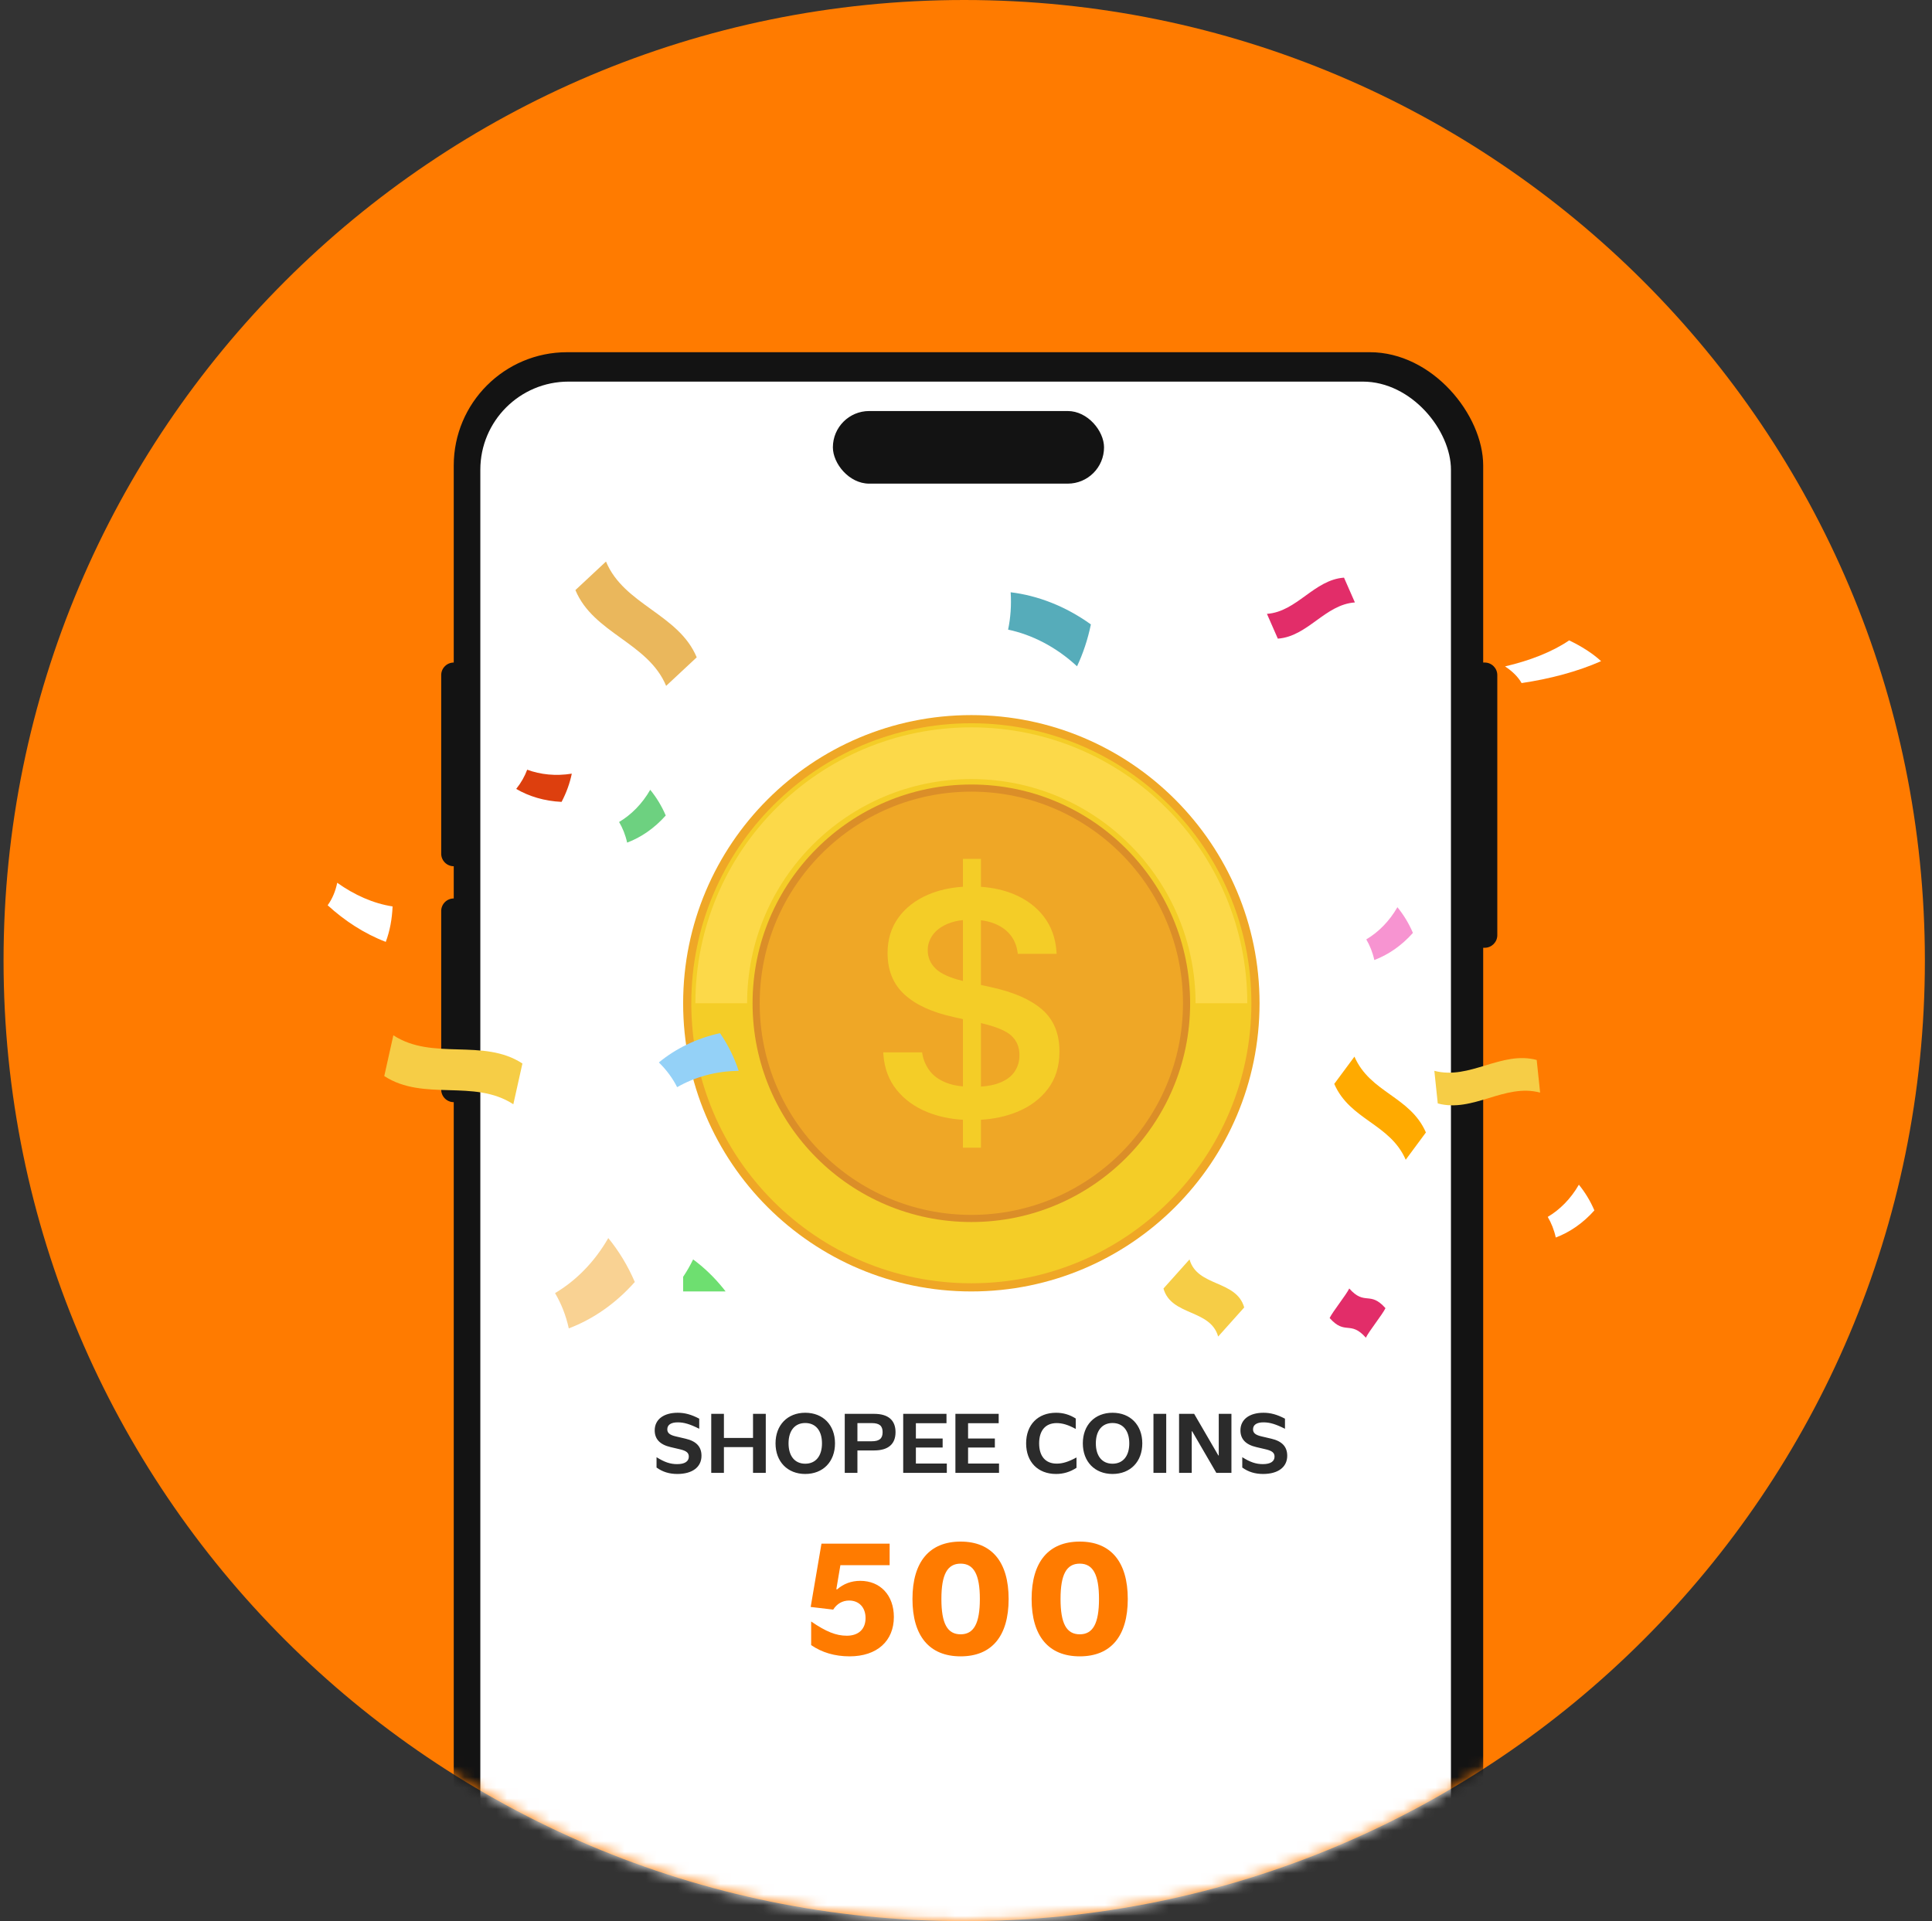
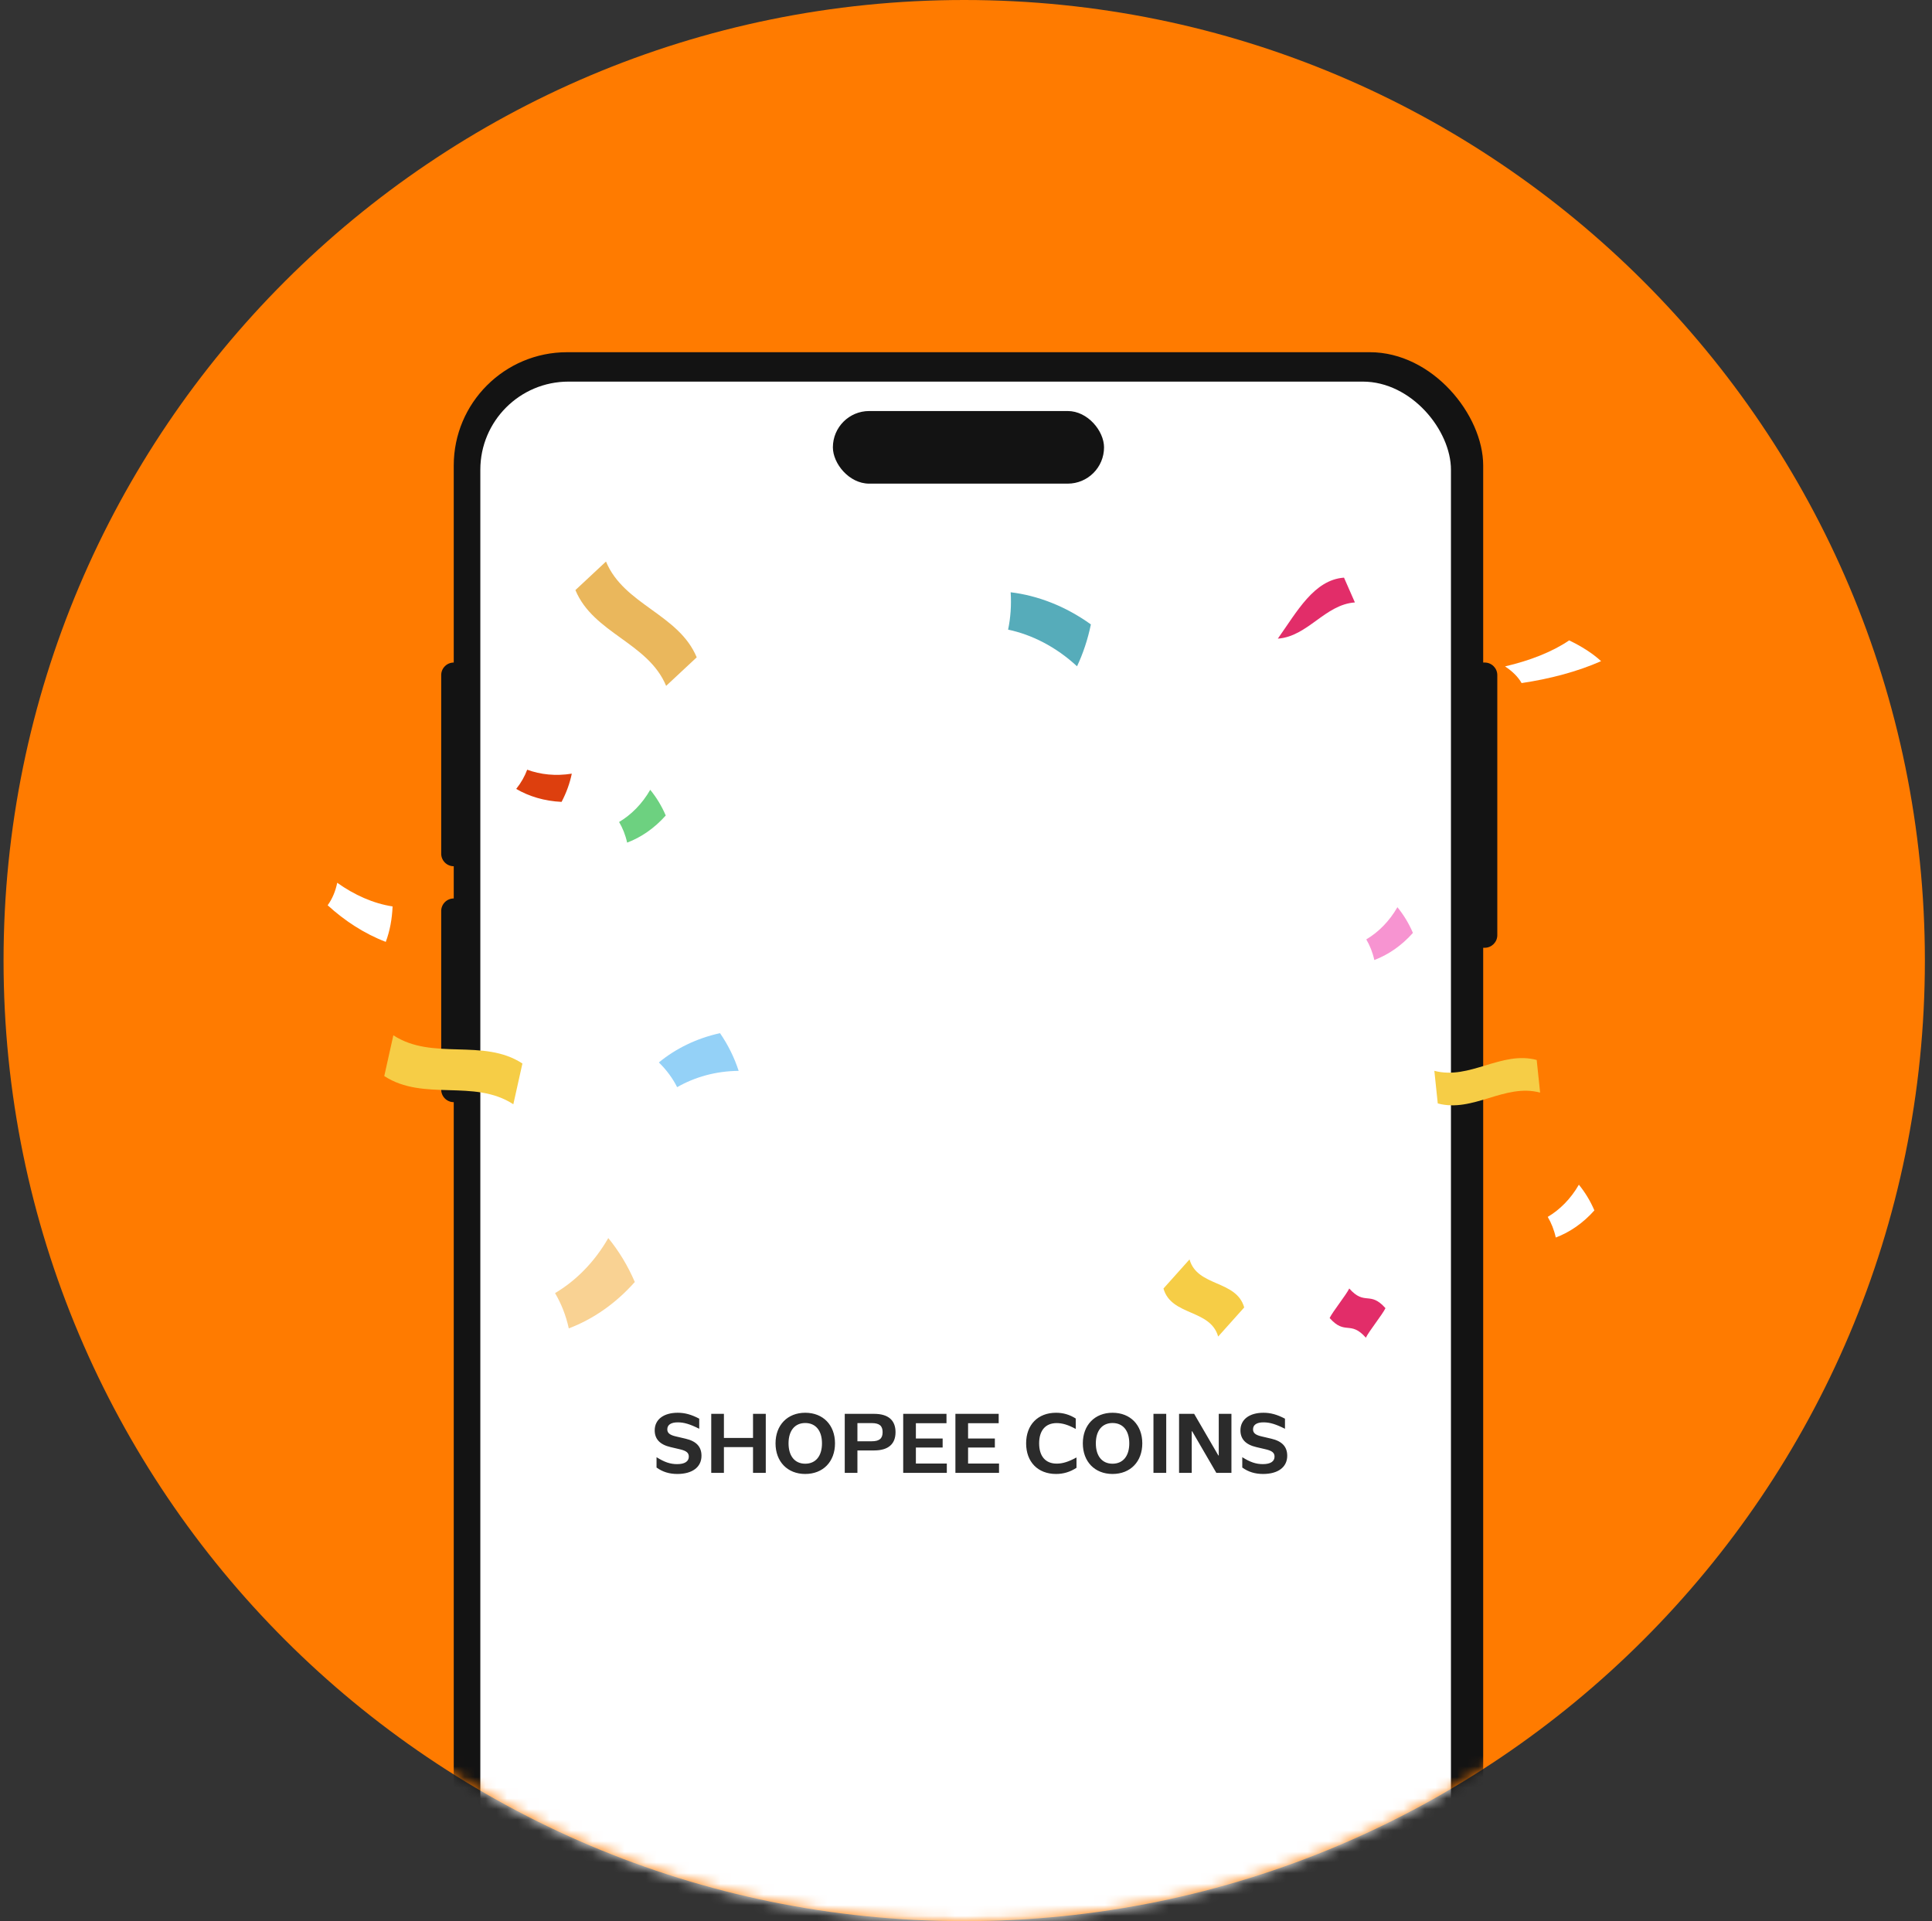
<svg xmlns="http://www.w3.org/2000/svg" width="181" height="180" viewBox="0 0 181 180" fill="none">
  <rect x="0" y="0" width="181" height="180" fill="#333333" stroke="none" />
  <g clip-path="url(#clip0_114_1749)">
    <path d="M90.334 180C140.039 180 180.333 139.706 180.333 90C180.333 40.294 140.039 0 90.334 0C40.628 0 0.333 40.294 0.333 90C0.333 139.706 40.628 180 90.334 180Z" fill="#FF7B00" />
    <mask id="mask0_114_1749" style="mask-type:alpha" maskUnits="userSpaceOnUse" x="0" y="0" width="181" height="180">
      <path d="M90.334 180C140.039 180 180.333 139.706 180.333 90C180.333 40.294 140.039 0 90.334 0C40.628 0 0.333 40.294 0.333 90C0.333 139.706 40.628 180 90.334 180Z" fill="#FFF7ED" />
    </mask>
    <g mask="url(#mask0_114_1749)">
      <rect x="42.509" y="33" width="96.444" height="166.711" rx="10.619" fill="#131313" />
      <path d="M41.334 63.255C41.334 62.604 41.862 62.076 42.514 62.076H42.711V81.163H42.514C41.862 81.163 41.334 80.635 41.334 79.984V63.255Z" fill="#131313" />
      <path d="M140.275 87.62C140.275 88.272 139.747 88.8 139.095 88.8L138.897 88.8L138.897 62.076L139.095 62.076C139.747 62.076 140.275 62.604 140.275 63.255L140.275 87.62Z" fill="#131313" />
      <path d="M41.334 85.359C41.334 84.707 41.862 84.179 42.514 84.179H42.711V103.267H42.514C41.862 103.267 41.334 102.738 41.334 102.087V85.359Z" fill="#131313" />
      <rect x="45" y="35.755" width="90.933" height="163.955" rx="8.259" fill="white" />
      <rect x="78.029" y="38.511" width="25.403" height="6.803" rx="3.401" fill="#131313" />
-       <path d="M126.933 56.444C124.119 56.646 122.527 59.634 119.713 59.837C119.374 59.062 119.034 58.289 118.694 57.515C121.509 57.312 123.1 54.324 125.914 54.122C126.254 54.896 126.594 55.67 126.933 56.444Z" fill="#E22D69" />
+       <path d="M126.933 56.444C124.119 56.646 122.527 59.634 119.713 59.837C121.509 57.312 123.1 54.324 125.914 54.122C126.254 54.896 126.594 55.67 126.933 56.444Z" fill="#E22D69" />
      <path d="M127.961 125.334C126.498 123.68 126.031 125.144 124.568 123.49C124.847 122.901 126.126 121.313 126.405 120.724C127.868 122.379 128.335 120.914 129.798 122.568C129.519 123.156 128.24 124.745 127.961 125.334Z" fill="#E22D69" />
      <path d="M62.407 64.262C60.719 60.201 55.594 59.348 53.907 55.287C54.862 54.396 55.817 53.505 56.772 52.614C58.459 56.675 63.584 57.528 65.272 61.589C64.317 62.48 63.362 63.371 62.407 64.262Z" fill="#EAB75C" />
      <path d="M48.092 103.463C44.402 101.054 39.69 103.228 36 100.82C36.284 99.546 36.567 98.273 36.851 97C40.541 99.409 45.253 97.235 48.943 99.644C48.66 100.917 48.376 102.19 48.092 103.463Z" fill="#F6CD46" />
      <path d="M144.286 102.37C140.962 101.486 138.021 104.271 134.697 103.387C134.59 102.367 134.484 101.348 134.377 100.329C137.701 101.213 140.642 98.428 143.966 99.312C144.073 100.331 144.179 101.351 144.286 102.37Z" fill="#F6CD46" />
      <path d="M114.124 125.227C113.392 122.636 109.732 123.318 109 120.727C109.813 119.818 110.627 118.909 111.44 118C112.172 120.591 115.832 119.909 116.564 122.5C115.751 123.409 114.937 124.318 114.124 125.227Z" fill="#F6CD46" />
-       <path d="M131.695 108.661C130.22 105.27 126.475 104.946 125 101.555C125.631 100.704 126.262 99.852 126.892 99C128.367 102.39 132.113 102.715 133.587 106.105C132.956 106.957 132.326 107.809 131.695 108.661Z" fill="#FFAA00" />
      <path d="M52 121.157C52.571 122.122 53.019 123.234 53.287 124.461C55.498 123.63 57.654 122.169 59.472 120.115C58.814 118.579 57.968 117.199 56.987 116C55.686 118.269 53.929 120.016 52 121.157Z" fill="#F9D293" />
      <path d="M94.684 55.492C94.763 56.718 94.674 57.895 94.444 58.993C96.64 59.456 98.913 60.584 100.902 62.428C101.468 61.227 101.91 59.91 102.199 58.504C99.791 56.77 97.17 55.791 94.683 55.492L94.684 55.492Z" fill="#56ACBA" />
      <path d="M145 114.016C145.334 114.581 145.596 115.231 145.753 115.949C147.046 115.463 148.307 114.608 149.37 113.407C148.986 112.509 148.49 111.701 147.917 111C147.156 112.327 146.128 113.348 145 114.016Z" fill="white" />
      <path d="M141 62.438C141.687 62.894 142.227 63.42 142.551 64C145.214 63.607 147.81 62.916 150 61.946C149.208 61.219 148.188 60.567 147.007 60C145.439 61.072 143.324 61.898 141 62.438Z" fill="white" />
      <path d="M31.592 82.71C31.436 83.479 31.143 84.2 30.698 84.819C32.296 86.284 34.168 87.497 36.142 88.248C36.526 87.221 36.732 86.096 36.779 84.927C34.981 84.654 33.187 83.85 31.592 82.71Z" fill="white" />
      <path d="M49.39 72.116C49.161 72.73 48.82 73.343 48.361 73.917C49.552 74.616 51.009 75.059 52.612 75.131C53.068 74.267 53.385 73.374 53.569 72.487C52.059 72.73 50.619 72.573 49.39 72.116L49.39 72.116Z" fill="#DD3F0E" />
      <path d="M58 77.016C58.334 77.581 58.596 78.231 58.753 78.949C60.046 78.463 61.307 77.608 62.37 76.407C61.986 75.509 61.49 74.701 60.917 74C60.156 75.327 59.128 76.348 58 77.016V77.016Z" fill="#6DD180" />
      <path d="M128 88.016C128.334 88.581 128.596 89.231 128.753 89.949C130.046 89.463 131.307 88.608 132.37 87.407C131.986 86.509 131.49 85.701 130.917 85C130.156 86.327 129.128 87.348 128 88.016V88.016Z" fill="#F794D1" />
      <g clip-path="url(#clip1_114_1749)">
        <path d="M91.001 121.001C105.912 121.001 118.001 108.912 118.001 94.001C118.001 79.088 105.912 67 91.001 67C76.088 67 64 79.088 64 94.001C64 108.912 76.088 121.001 91.001 121.001Z" fill="#EFA726" />
        <path d="M91.001 120.236C105.49 120.236 117.236 108.49 117.236 94.001C117.236 79.511 105.49 67.765 91.001 67.765C76.511 67.765 64.765 79.511 64.765 94.001C64.765 108.49 76.511 120.236 91.001 120.236Z" fill="#F4CD27" />
        <path d="M116.853 94.001H112.007C112.007 82.399 102.602 72.994 91.001 72.994C79.399 72.994 69.993 82.398 69.993 94.001H65.148C65.148 79.722 76.722 68.148 91.001 68.148C105.279 68.148 116.853 79.723 116.853 94.001Z" fill="#FCD949" />
-         <path d="M91.001 114.497C102.321 114.497 111.497 105.321 111.497 94.001C111.497 82.68 102.321 73.504 91.001 73.504C79.68 73.504 70.504 82.68 70.504 94.001C70.504 105.321 79.68 114.497 91.001 114.497Z" fill="#DB8E28" />
        <path d="M91.001 113.828C101.951 113.828 110.828 104.951 110.828 94.001C110.828 83.05 101.951 74.173 91.001 74.173C80.05 74.173 71.173 83.05 71.173 94.001C71.173 104.951 80.05 113.828 91.001 113.828Z" fill="#EFA726" />
        <path d="M97.638 94.594C96.56 93.652 94.964 92.951 92.851 92.493L91.898 92.284V86.222C92.352 86.278 92.768 86.38 93.147 86.528C93.761 86.767 94.256 87.113 94.631 87.566C95.006 88.018 95.24 88.573 95.334 89.23L95.35 89.37H98.989L98.974 89.121C98.879 87.872 98.487 86.794 97.795 85.887C97.102 84.981 96.175 84.284 95.015 83.794C94.087 83.404 93.049 83.169 91.899 83.09V80.468H90.212V83.085C89.011 83.16 87.924 83.407 86.947 83.826C85.76 84.336 84.831 85.058 84.16 85.989C83.489 86.922 83.153 88.017 83.153 89.277V89.308C83.153 90.912 83.676 92.198 84.722 93.166C85.768 94.135 87.307 94.843 89.338 95.29L90.212 95.485V101.792C89.602 101.734 89.073 101.615 88.627 101.436C87.965 101.17 87.457 100.803 87.104 100.334C86.749 99.866 86.52 99.345 86.417 98.772L86.386 98.6H82.747L82.762 98.819C82.855 100.1 83.27 101.199 84.003 102.115C84.738 103.03 85.711 103.731 86.924 104.215C87.911 104.61 89.007 104.843 90.212 104.917V107.534H91.899V104.916C93.116 104.841 94.227 104.603 95.233 104.199C96.467 103.705 97.446 102.981 98.169 102.028C98.893 101.075 99.255 99.912 99.255 98.537V98.506C99.255 96.841 98.716 95.536 97.639 94.594H97.638ZM87.674 90.775C87.169 90.296 86.916 89.713 86.916 89.026V89.01C86.916 88.51 87.07 88.045 87.377 87.612C87.684 87.18 88.142 86.832 88.751 86.566C89.17 86.384 89.657 86.265 90.212 86.209V91.912C89.014 91.623 88.168 91.244 87.674 90.776V90.775ZM95.506 98.881C95.506 99.444 95.358 99.949 95.061 100.396C94.764 100.844 94.296 101.196 93.656 101.45C93.179 101.641 92.593 101.759 91.899 101.808V95.859C93.297 96.18 94.248 96.573 94.75 97.038C95.255 97.506 95.507 98.11 95.507 98.849V98.88L95.506 98.881Z" fill="#F4CD27" />
        <path d="M64.936 118C64.4 119.105 63.742 120.086 63 120.927C64.682 122.413 66.102 124.515 66.923 127.101C68.008 126.335 69.042 125.408 69.987 124.328C68.748 121.631 66.951 119.487 64.936 118H64.936Z" fill="#6EDF70" />
      </g>
      <path d="M63.461 138.102C62.711 138.102 62.086 137.914 61.508 137.5V136.531C62.258 137 62.797 137.18 63.438 137.18C64.148 137.18 64.531 136.93 64.531 136.477C64.531 136.125 64.312 135.938 63.727 135.797L62.828 135.586C61.812 135.352 61.336 134.82 61.336 134.016C61.336 132.992 62.18 132.367 63.492 132.367C64.156 132.367 64.766 132.531 65.508 132.922V133.867C64.633 133.43 64.086 133.266 63.5 133.266C62.867 133.266 62.516 133.492 62.516 133.922C62.516 134.258 62.742 134.453 63.328 134.586L64.227 134.797C65.242 135.031 65.719 135.555 65.719 136.398C65.719 137.461 64.859 138.102 63.461 138.102ZM66.633 138V132.469H67.82V134.727H70.547V132.469H71.742V138H70.547V135.586H67.82V138H66.633ZM75.438 138.102C73.773 138.102 72.656 136.945 72.656 135.234C72.656 133.523 73.773 132.367 75.438 132.367C77.109 132.367 78.227 133.516 78.227 135.234C78.227 136.953 77.109 138.102 75.438 138.102ZM75.438 137.141C76.414 137.141 77.008 136.43 77.008 135.234C77.008 134.039 76.414 133.328 75.438 133.328C74.469 133.328 73.875 134.039 73.875 135.234C73.875 136.43 74.469 137.141 75.438 137.141ZM79.141 138V132.469H81.891C83.211 132.469 83.898 133.062 83.898 134.188C83.898 135.305 83.211 135.898 81.891 135.898H80.328V138H79.141ZM81.664 133.336H80.328V135.039H81.664C82.383 135.039 82.688 134.781 82.688 134.188C82.688 133.586 82.383 133.336 81.664 133.336ZM84.617 138V132.469H88.672V133.344H85.805V134.781H88.312V135.625H85.805V137.125H88.703V138H84.617ZM89.508 138V132.469H93.562V133.344H90.695V134.781H93.203V135.625H90.695V137.125H93.594V138H89.508ZM98.938 138.102C97.227 138.102 96.133 136.969 96.133 135.234C96.133 133.5 97.227 132.367 98.938 132.367C99.602 132.367 100.203 132.539 100.781 132.906V133.883C100.062 133.492 99.523 133.336 98.992 133.336C97.938 133.336 97.352 134.039 97.352 135.234C97.352 136.43 97.938 137.133 99 137.133C99.547 137.133 100.109 136.961 100.852 136.555V137.523C100.258 137.914 99.625 138.102 98.938 138.102ZM104.227 138.102C102.562 138.102 101.445 136.945 101.445 135.234C101.445 133.523 102.562 132.367 104.227 132.367C105.898 132.367 107.016 133.516 107.016 135.234C107.016 136.953 105.898 138.102 104.227 138.102ZM104.227 137.141C105.203 137.141 105.797 136.43 105.797 135.234C105.797 134.039 105.203 133.328 104.227 133.328C103.258 133.328 102.664 134.039 102.664 135.234C102.664 136.43 103.258 137.141 104.227 137.141ZM108.062 138V132.469H109.258V138H108.062ZM110.461 138V132.469H111.875L114.141 136.367H114.18V132.469H115.367V138H113.953L111.688 134.102H111.648V138H110.461ZM118.336 138.102C117.586 138.102 116.961 137.914 116.383 137.5V136.531C117.133 137 117.672 137.18 118.312 137.18C119.023 137.18 119.406 136.93 119.406 136.477C119.406 136.125 119.188 135.938 118.602 135.797L117.703 135.586C116.688 135.352 116.211 134.82 116.211 134.016C116.211 132.992 117.055 132.367 118.367 132.367C119.031 132.367 119.641 132.531 120.383 132.922V133.867C119.508 133.43 118.961 133.266 118.375 133.266C117.742 133.266 117.391 133.492 117.391 133.922C117.391 134.258 117.617 134.453 118.203 134.586L119.102 134.797C120.117 135.031 120.594 135.555 120.594 136.398C120.594 137.461 119.734 138.102 118.336 138.102Z" fill="#2B2B2B" />
-       <path d="M79.596 155.19C78.205 155.19 76.989 154.824 75.993 154.136V151.924C77.384 152.876 78.322 153.257 79.332 153.257C80.431 153.257 81.09 152.642 81.09 151.602C81.09 150.605 80.475 149.961 79.552 149.961C78.937 149.961 78.41 150.254 78.058 150.811L75.949 150.562L76.96 144.629H83.346V146.65H78.732L78.351 148.906H78.439C79.025 148.394 79.757 148.115 80.592 148.115C82.467 148.115 83.742 149.463 83.742 151.499C83.742 153.755 82.16 155.19 79.596 155.19ZM89.997 155.19C87.082 155.19 85.485 153.301 85.485 149.814C85.485 146.328 87.082 144.438 89.997 144.438C92.897 144.438 94.494 146.328 94.494 149.814C94.494 153.301 92.912 155.19 89.997 155.19ZM89.997 153.125C91.227 153.125 91.798 152.114 91.798 149.814C91.798 147.515 91.227 146.504 89.997 146.504C88.751 146.504 88.195 147.515 88.195 149.814C88.195 152.114 88.751 153.125 89.997 153.125ZM101.159 155.19C98.244 155.19 96.647 153.301 96.647 149.814C96.647 146.328 98.244 144.438 101.159 144.438C104.059 144.438 105.656 146.328 105.656 149.814C105.656 153.301 104.074 155.19 101.159 155.19ZM101.159 153.125C102.389 153.125 102.96 152.114 102.96 149.814C102.96 147.515 102.389 146.504 101.159 146.504C99.914 146.504 99.357 147.515 99.357 149.814C99.357 152.114 99.914 153.125 101.159 153.125Z" fill="#FF7B00" />
      <path d="M67.456 96.802C68.226 97.922 68.806 99.117 69.201 100.334C67.06 100.35 65.079 100.917 63.439 101.862C63.025 101.042 62.455 100.253 61.726 99.546C63.275 98.266 65.236 97.287 67.456 96.802L67.456 96.802Z" fill="#94D1F7" />
    </g>
  </g>
  <defs>
    <clipPath id="clip0_114_1749">
      <rect width="180" height="180" fill="white" transform="translate(0.333)" />
    </clipPath>
    <clipPath id="clip1_114_1749">
-       <rect width="54" height="54" fill="white" transform="translate(64 67)" />
-     </clipPath>
+       </clipPath>
  </defs>
</svg>